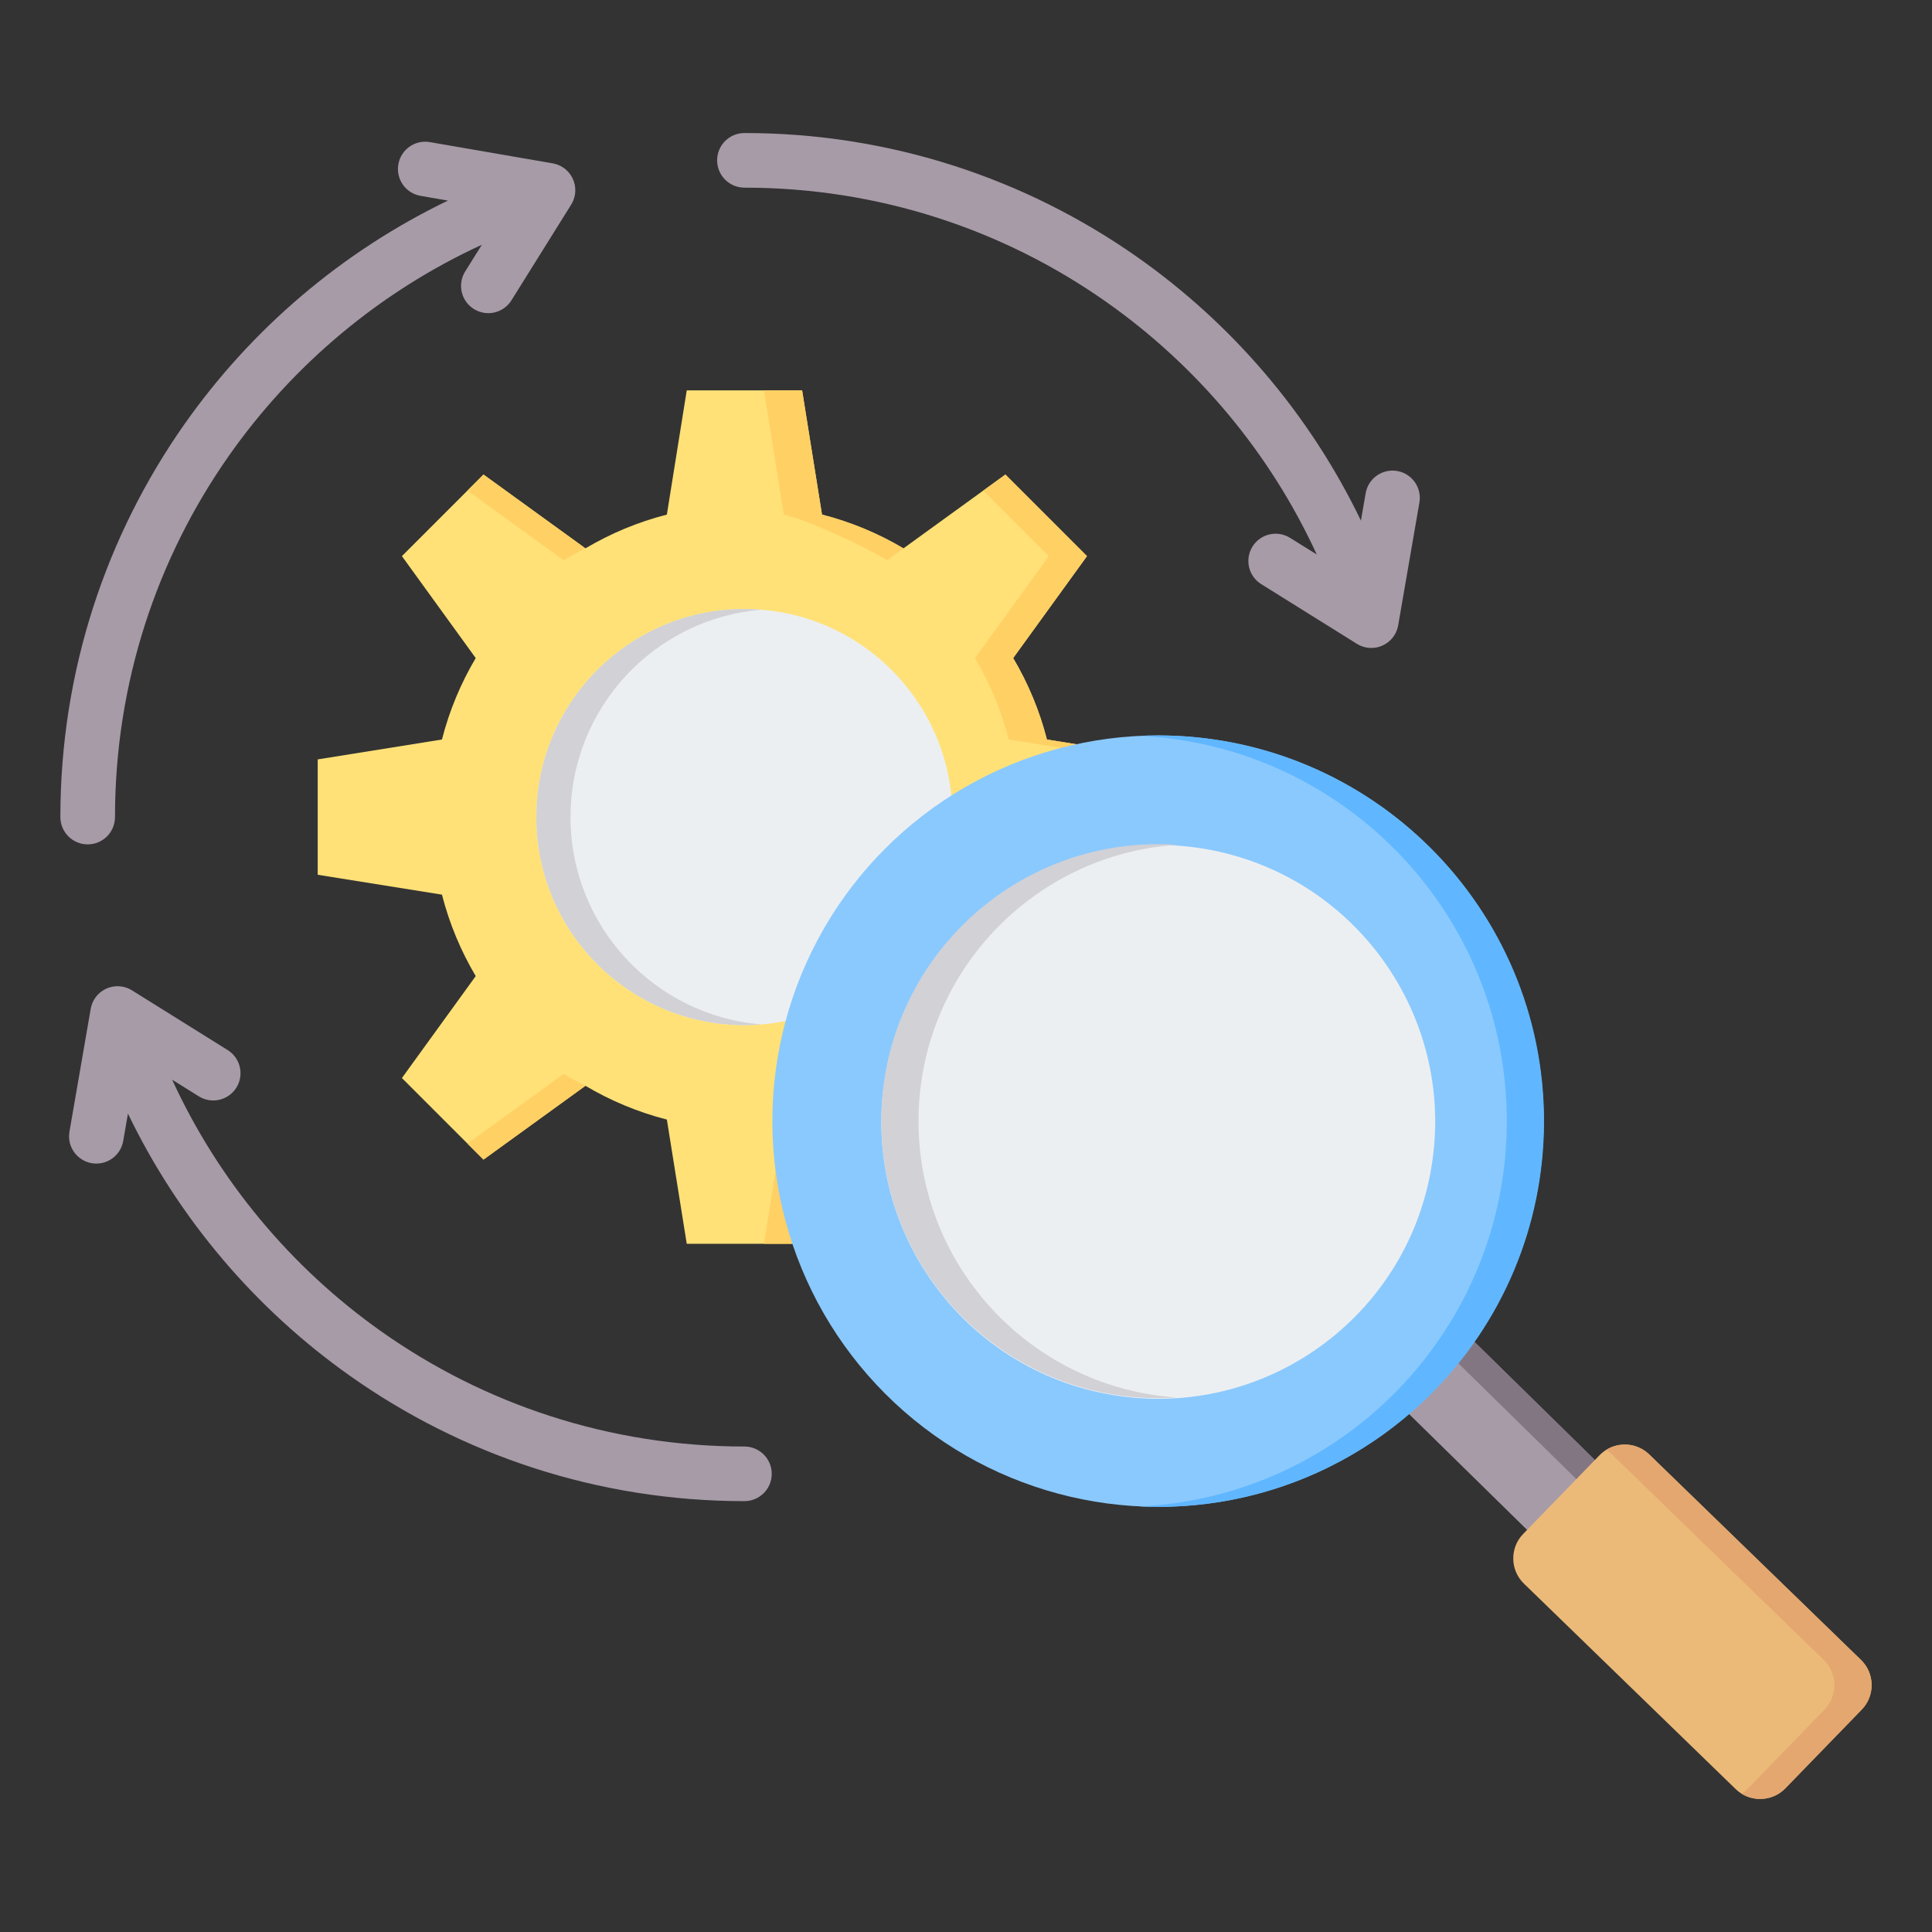
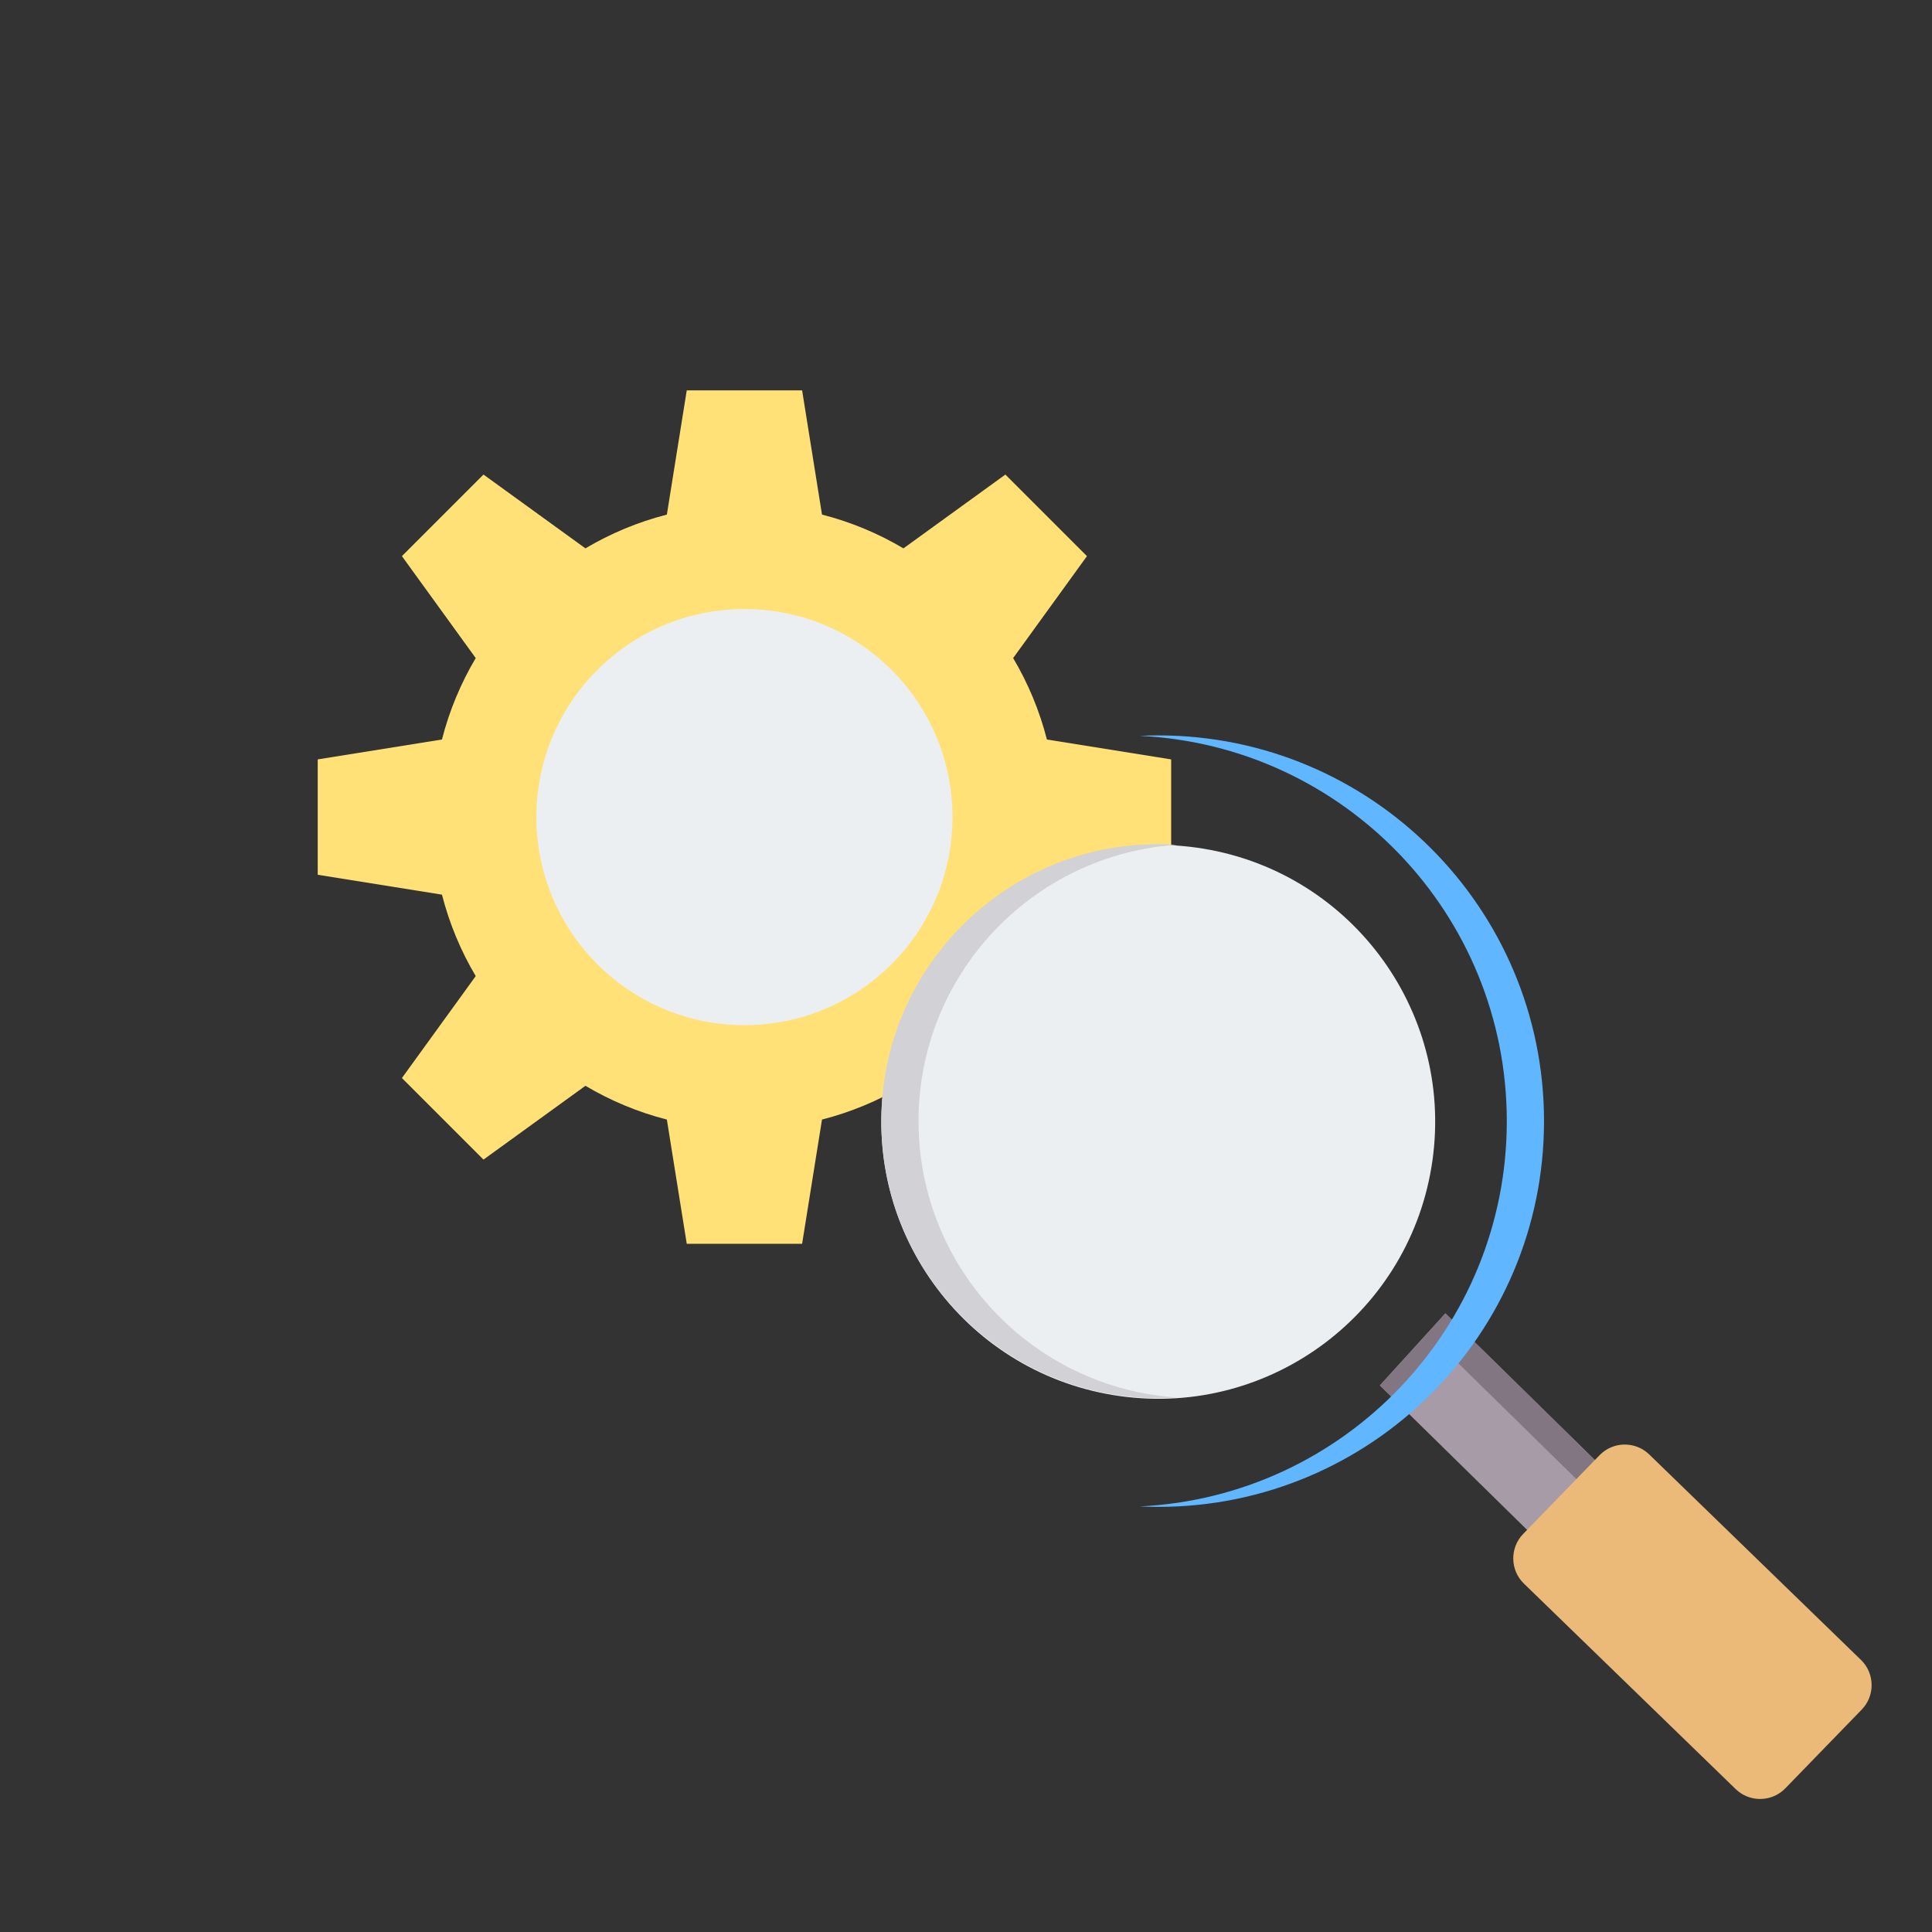
<svg xmlns="http://www.w3.org/2000/svg" id="Layer_1" enable-background="new 0 0 512 512" height="512" viewBox="0 0 512 512" width="512">
  <rect x="0" y="0" width="512" height="512" fill="#333333" stroke="none" />
  <g clip-rule="evenodd" fill-rule="evenodd">
-     <path d="m197.283 49.729c-3.997 0-7.237-3.24-7.237-7.237s3.24-7.237 7.237-7.237c38.691 0 74.566 12.139 104.028 32.819 25.276 17.742 45.817 41.801 59.349 69.894l1.253-7.245c.671-3.935 4.405-6.58 8.34-5.909s6.58 4.405 5.909 8.34l-5.629 32.549c-.671 3.935-4.405 6.58-8.34 5.909-1.036-.177-1.982-.566-2.802-1.115l-25.153-15.698c-3.388-2.108-4.426-6.564-2.318-9.952s6.564-4.426 9.952-2.318l7.086 4.422c-12.41-27-31.838-50.13-55.958-67.06-27.077-19.006-60.084-30.162-95.717-30.162zm-85.815 2.178c-3.935-.671-6.58-4.405-5.909-8.34s4.405-6.58 8.34-5.909l32.549 5.629c3.935.671 6.58 4.405 5.909 8.34-.177 1.036-.566 1.982-1.115 2.802l-15.698 25.153c-2.108 3.388-6.564 4.426-9.952 2.318s-4.426-6.564-2.318-9.952l4.422-7.086c-26.979 12.401-50.094 31.808-67.019 55.899-19.03 27.089-30.202 60.117-30.202 95.774 0 3.997-3.241 7.237-7.237 7.237-3.997 0-7.238-3.241-7.238-7.237 0-38.717 12.155-74.615 32.86-104.086 17.74-25.249 41.783-45.769 69.853-59.289zm-78.814 250.445c-.671 3.935-4.405 6.58-8.34 5.909s-6.58-4.405-5.909-8.34l5.629-32.549c.671-3.935 4.405-6.58 8.34-5.909 1.036.177 1.982.566 2.802 1.115l25.153 15.698c3.388 2.108 4.426 6.564 2.318 9.952s-6.564 4.426-9.952 2.318l-7.077-4.417c12.316 26.807 31.523 49.787 55.353 66.662 27.174 19.243 60.402 30.553 96.312 30.553 3.997 0 7.237 3.24 7.237 7.237s-3.24 7.237-7.237 7.237c-38.936 0-75.036-12.314-104.624-33.267-25.012-17.713-45.336-41.6-58.754-69.437z" fill="#a79ba7" />
    <g>
      <path d="m217.839 136.373c7.682 1.964 14.932 5.006 21.583 8.95l27.016-19.561 21.618 21.618-19.561 27.016c3.944 6.651 6.984 13.902 8.949 21.583l32.926 5.27v30.572l-32.924 5.27c-1.964 7.682-5.006 14.933-8.95 21.583l19.56 27.016-21.618 21.618-27.017-19.561c-6.651 3.944-13.902 6.984-21.583 8.949l-5.27 32.926h-30.572l-5.27-32.924c-7.682-1.964-14.933-5.006-21.583-8.95l-27.016 19.56-21.618-21.618 19.561-27.016c-3.944-6.651-6.984-13.902-8.949-21.583l-32.926-5.27v-30.572l32.926-5.271c1.964-7.681 5.004-14.931 8.948-21.582l-19.561-27.016 21.618-21.618 27.015 19.56c6.651-3.944 13.902-6.985 21.584-8.95l5.27-32.924h30.572z" fill="#ffe177" />
-       <path d="m260.572 130.011 5.867-4.248 21.618 21.618-19.561 27.016c3.944 6.651 6.984 13.902 8.949 21.583l32.926 5.27v30.572l-32.924 5.27c-1.964 7.682-5.006 14.933-8.95 21.583l19.56 27.016-21.618 21.618-5.867-4.248 17.371-17.37-19.56-27.016c3.944-6.651 6.986-13.901 8.95-21.583l32.924-5.27v-30.572l-32.926-5.27c-1.965-7.681-5.004-14.932-8.949-21.583l19.561-27.016zm-105.428 157.739-27.016 19.56-4.248-4.248 25.473-18.443c1.883 1.118 3.815 2.162 5.791 3.131zm-31.264-157.739 4.248-4.248 27.015 19.56c-1.976.968-3.908 2.013-5.791 3.13zm93.959 6.362c7.588 1.94 14.755 4.932 21.338 8.806.079.054.16.103.245.144l-4.323 3.13c-6.651-3.944-19.692-10.116-27.374-12.08l-5.27-32.924h10.114zm21.583 151.377c-6.651 3.944-13.902 6.984-21.583 8.949l-5.27 32.926h-10.114l5.27-32.926c7.681-1.965 20.723-8.134 27.374-12.078z" fill="#ffd064" />
      <circle cx="197.283" cy="216.537" fill="#eceff1" r="55.135" />
-       <path d="m197.283 161.402c1.523 0 3.032.065 4.524.186-28.334 2.301-50.611 26.022-50.611 54.949s22.277 52.648 50.611 54.949c-1.492.121-3 .186-4.524.186-30.45 0-55.135-24.685-55.135-55.135.001-30.45 24.685-55.135 55.135-55.135z" fill="#d1d1d6" />
    </g>
    <g>
      <path d="m415.686 416.218 17.959-18.508-50.606-49.657-17.351 19.098z" fill="#a79ba7" />
      <path d="m428.742 402.763 4.903-5.053-50.606-49.657-17.351 19.098 4.738 4.649 12.613-13.882z" fill="#837683" />
      <path d="m473.12 473.936 20.268-20.888c3.56-3.668 3.47-9.581-.198-13.14l-56.137-54.473c-3.667-3.56-9.582-3.471-13.141.197l-20.268 20.888c-3.559 3.667-3.47 9.582.198 13.141l56.137 54.473c3.668 3.558 9.581 3.471 13.141-.198z" fill="#ecba78" />
-       <path d="m473.12 473.936 20.268-20.888c3.56-3.668 3.47-9.581-.198-13.14l-56.137-54.474c-3.12-3.028-7.865-3.415-11.404-1.206.544.34 1.061.742 1.539 1.206l56.137 54.474c3.667 3.56 3.758 9.472.198 13.14l-20.268 20.888c-.532.548-1.116 1.015-1.737 1.403 3.631 2.269 8.506 1.787 11.602-1.403z" fill="#e3a76f" />
-       <ellipse cx="306.957" cy="297.114" fill="#8ac9fe" rx="102.224" ry="102.224" transform="matrix(.707 -.707 .707 .707 -120.186 304.074)" />
      <path d="m306.957 194.89c56.456 0 102.224 45.767 102.224 102.224 0 56.456-45.768 102.224-102.224 102.224-1.654 0-3.298-.043-4.932-.12 54.166-2.574 97.292-47.301 97.292-102.103 0-54.803-43.126-99.53-97.292-102.104 1.634-.078 3.278-.121 4.932-.121z" fill="#60b7ff" />
      <ellipse cx="306.957" cy="297.114" fill="#eceff1" rx="73.403" ry="73.403" transform="matrix(.139 -.99 .99 .139 -29.861 559.894)" />
      <path d="m306.957 223.711c1.658 0 3.302.06 4.932.169-38.239 2.538-68.471 34.353-68.471 73.235 0 38.881 30.232 70.696 68.471 73.234-1.631.108-3.274.169-4.932.169-40.539 0-73.403-32.863-73.403-73.403s32.864-73.404 73.403-73.404z" fill="#d1d1d6" />
    </g>
  </g>
</svg>